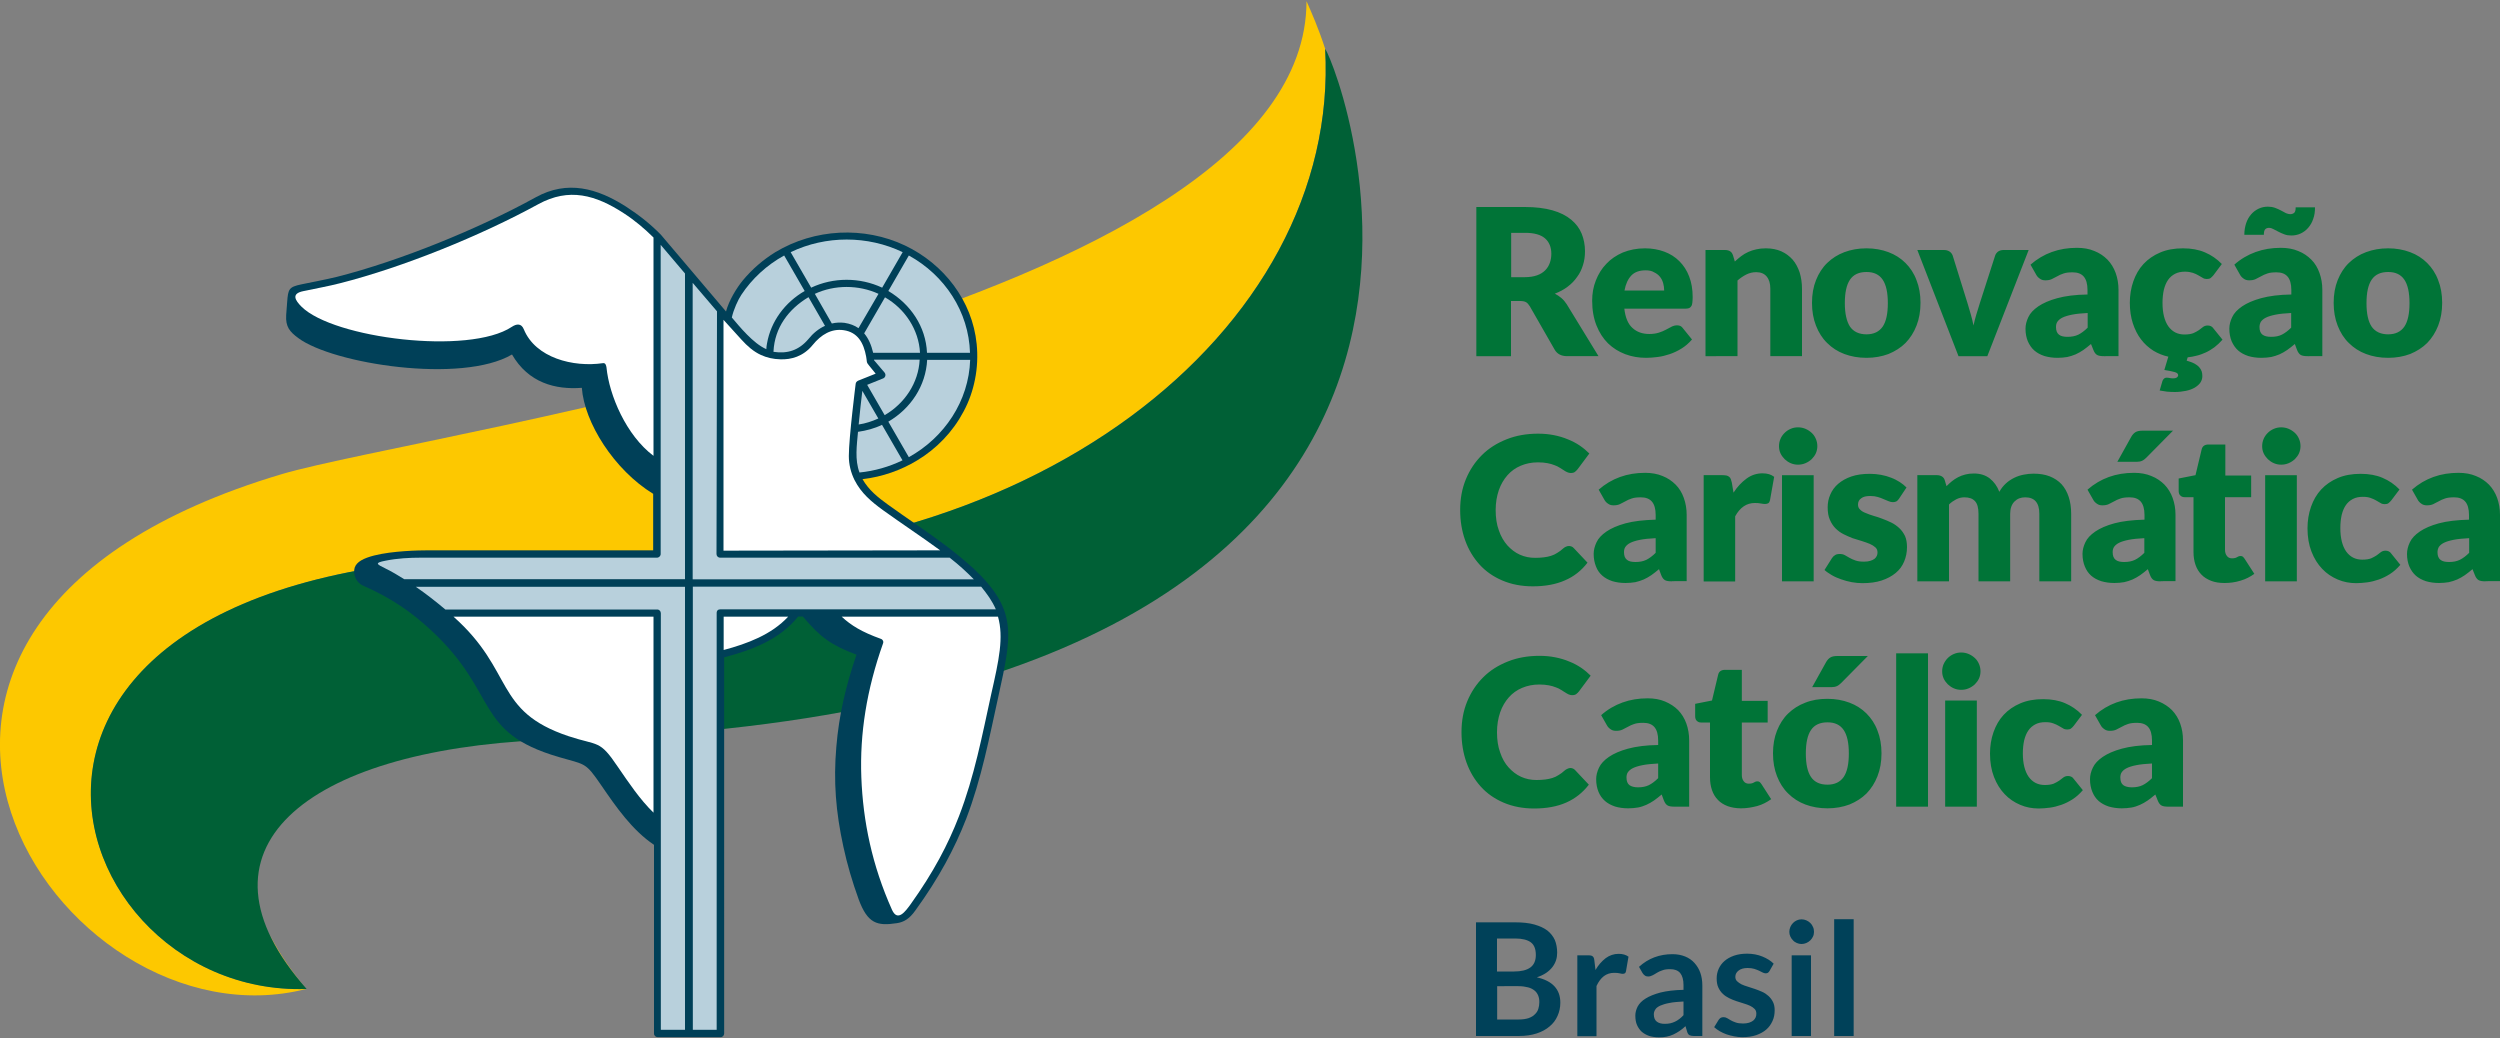
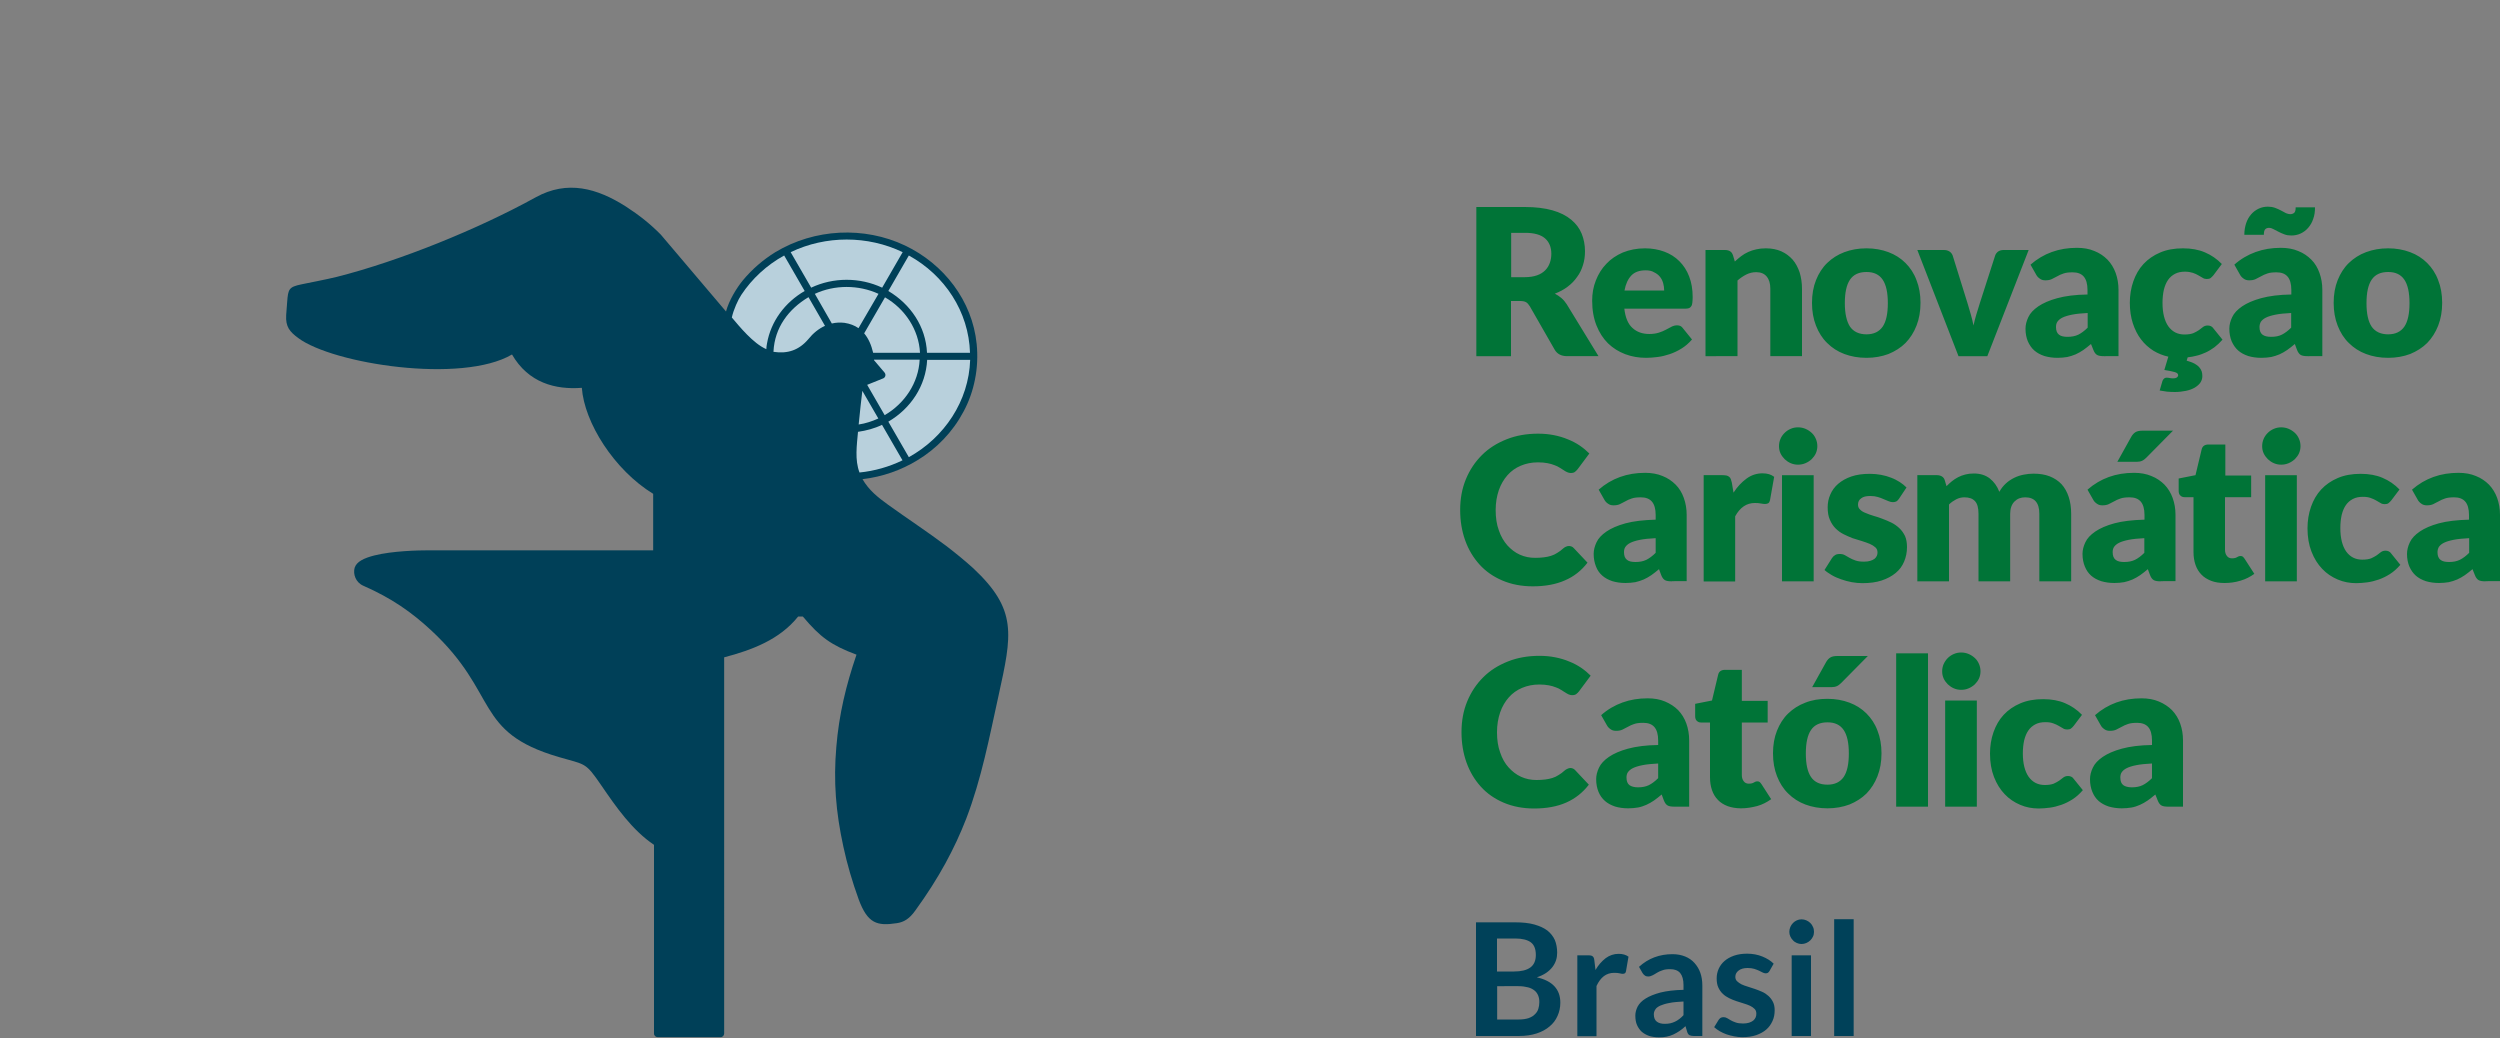
<svg xmlns="http://www.w3.org/2000/svg" version="1.1" id="Layer_1" x="0px" y="0px" viewBox="0 0 1500 623" style="enable-background:new 0 0 1500 623;" xml:space="preserve">
  <rect x="0" y="0" width="1500" height="623" fill="#808080" stroke="none" />
  <style type="text/css">
	.st0{fill-rule:evenodd;clip-rule:evenodd;fill:#FDC800;}
	.st1{fill-rule:evenodd;clip-rule:evenodd;fill:#006036;}
	.st2{fill-rule:evenodd;clip-rule:evenodd;fill:#004058;}
	.st3{fill-rule:evenodd;clip-rule:evenodd;fill:#B8D0DC;}
	.st4{fill-rule:evenodd;clip-rule:evenodd;fill:#FFFFFF;}
	.st5{fill:#004159;}
	.st6{fill:#007437;}
</style>
  <g>
    <g>
-       <path class="st0" d="M169,284.5C254.9,259,783.9,186,783.9,0.7c2.8,6.3,7.2,16.2,11.2,28.6c9.3,169-178,318-429.5,305.3    C-57.5,313.1,24.2,598.8,184,593.3C34.8,632-134.9,375,169,284.5L169,284.5z M161.7,560.5c5.8,11.5,13.3,22.6,22.2,32.7    C173.8,581.9,166.5,571,161.7,560.5L161.7,560.5z" />
-       <path class="st1" d="M795.1,29.3C803,40.1,958,430.6,325.8,444c-142.9,6.3-216,65.7-141.8,149.4    C24.2,598.8-57.7,313.1,365.5,334.6C617.1,347.3,804.5,198.3,795.1,29.3L795.1,29.3z" />
      <path class="st2" d="M543,147.3c23.3,11.1,40.4,33.1,43,59.1c0.7,7,0.4,14.3-1,21.2c-1.3,6.7-3.6,13.3-6.9,19.4    c-6.4,12.1-16.2,22.3-27.9,29.3c-9.6,5.8-20.7,9.8-32.7,11.2c3.8,6.6,9.2,10.9,15.3,15.3c11.5,8.3,23.6,16.2,35,24.8    c5.5,4.2,10.9,8.6,16.1,13.3c26.7,25,23.3,39.7,15.2,76.6c-5.5,25-10.2,49.8-19.4,73.8c-6.9,17.7-16.2,35.3-30.5,55    c-3.6,5.1-7,7-11.1,7.6c-11.8,1.8-17.5,0.3-22.9-14.3c-3.8-10.5-6.9-21-9.2-31.7c-4.5-20.7-6-39-4.2-59.8    c1.6-19.4,5.8-36.9,12.1-55.3c-15.2-5.7-21.7-10.4-32.2-22.9h-2.8c-11.1,13.9-27.7,20.1-44.4,24.5V620c0,1.3-0.9,2.3-2.2,2.3    h-37.6c-1.3,0-2.3-0.9-2.3-2.2V506.9c-13.1-8.8-22.8-22.8-31.5-35.5c-9.8-14.3-9.3-12.4-25.7-17.2c-51.2-15-35.5-37.9-76.5-76    c-12-11.1-23.8-19.3-40.6-26.7c-4.7-2-6.4-7-5.3-10.9c1.2-3.6,5.5-5.7,11.7-7.3c11.1-2.8,26.7-3.1,32.4-3.1h135v-33.9    c-23.5-14.4-41.3-42.8-42.8-63.6c-15.8,1.2-32-2.9-41.9-20c-30.1,17.7-107.4,5.7-128.3-9.9c-5.1-3.8-7.6-6.7-7.2-13.7l0.6-8    c0.6-7.7,1-8.9,8.6-10.5c7.2-1.5,14.3-2.8,21.3-4.5c37.5-9.5,84.6-28.6,119.2-47.7c19-10.5,36.8-5.5,54.1,5.5    c8.2,5.3,14.9,10.7,21,16.9l39.1,46.1c1.8-6.7,6.4-14.2,10.2-18.8c5.5-6.6,12.1-12.3,19.4-16.8C488.8,137.1,518.5,135.7,543,147.3    L543,147.3z" />
-       <path class="st3" d="M569.8,334.6H432.1c-1.3,0-2.2-1-2.2-2.2l0.3-145.6l-14.6-17.1v177.9h168.7    C580.3,343.5,575.7,339.2,569.8,334.6L569.8,334.6z M396.5,617.9H411V352.1H249.5c6,4.1,12,8.8,17.7,13.6h127.1    c1.3,0,2.2,1,2.2,2.3V617.9L396.5,617.9z M415.7,617.9H430V367.8c0-1.5,0.9-2.2,2.2-2.2h165.3c-2.2-5.1-5.3-9.3-8.8-13.6H415.7    V617.9L415.7,617.9z M411,164.1l-14.6-17.2v185.5c0,1.2-1,2.2-2.2,2.2c-47.1,0-94.4,0-141.5,0c-7.2,0-14.3,0.4-21.3,1.8    c-6.7,1.3-5.7,2-0.1,4.7c3.9,1.9,7.7,4.2,11.2,6.4H411L411,164.1L411,164.1z" />
-       <path class="st4" d="M505,370c5.7,5.3,12.1,9.2,23.5,13.3c1.2,0.4,1.8,1.6,1.3,2.8l0,0c-9.8,27.7-14,54-13,80.3    c1,26.3,6.4,52.7,18.4,79.5c3.4,7.4,8,1,11.2-3.4c13.6-19,22.5-35.9,29-52.8c9.2-23.8,13.9-48.4,19.3-73.1    c4.7-20.7,7.6-34.1,4.1-46.6L505,370L505,370z M564.1,330.2c-11.2-8.2-22.9-15.9-34.3-24.1c-7-5.1-13.1-10.2-17.1-18.1    c-2.2-4.5-3.4-9.3-3.4-14.4c0-10.9,4.1-43.2,4.1-43.3c0.1-0.9,0.7-1.5,1.5-1.9l10.5-4.2l-3.9-4.8c-1.9-2.2-1.2-2.3-1.8-5.4    c-1.5-8.2-5-14.7-13.6-15.9c-7.2-1-13.4,2.6-18.5,8.9c-5.7,7-13,8.8-19.3,8.6c-4.4-0.1-8.2-1-11.7-2.6c-4.4-2-8.2-5.3-11.8-9.3    l-10.7-11.8v138.5L564.1,330.2L564.1,330.2z M392.1,142.5c-5.4-5.3-11.1-10.2-17.9-14.6c-16.8-10.9-32.7-15.5-51.2-5.4    c-34.7,19-81.1,37.8-118.8,47.4c-7.3,1.9-14.9,3.2-22.3,4.8c-7.3,1.5-4.8,5.5-1,9.3c19.1,19,100.5,29.2,126.2,12.1    c2.9-1.9,5.7-2.2,7.2,1.5c7,17.1,29.6,22.9,47.4,20.3c1.6-0.3,2,1.3,2.2,2.6c1.6,16.6,11.8,40.7,28.2,53v-131H392.1z M472.9,370    h-38.7v20C448.4,386.2,462.9,380.8,472.9,370L472.9,370z M392.1,487.6V370h-120c36.8,32.7,23.9,56.6,69,71.7    c18.1,6,18.5,1.9,29.6,18.4C377.3,469.7,383.8,479.5,392.1,487.6L392.1,487.6z" />
      <path class="st3" d="M515.7,283.5c9-0.9,17.7-3.4,25.8-7.3l-12.3-21.3c-4.5,2.2-9.5,3.5-14.4,4.2    C514.1,267.1,512.8,275.9,515.7,283.5L515.7,283.5z M515.2,254.7c4.1-0.6,8-1.9,11.8-3.6l-9.6-16.6C516.8,239,516,247,515.2,254.7    L515.2,254.7z M520.3,230.9l10.5,18.2c12-7,20.3-19.3,21-33.3h-27.4v0.3l6.3,7.4c1,1.2,0.6,2.9-0.7,3.5L520.3,230.9L520.3,230.9z     M523.9,211.7H552c-0.7-13.9-9-26.4-21-33.3L518.5,200C521.1,203.1,522.8,207,523.9,211.7L523.9,211.7z M515.1,196.9l12-20.6    c-12-5.5-26.3-5.5-38.2,0l10.2,17.8c2.5-0.6,5-0.7,7.6-0.4C510,194.2,512.8,195.3,515.1,196.9L515.1,196.9z M495,195.5l-9.9-17.2    c-12.1,7.2-20.3,18.4-21,32.5v0.3c8.5,1.3,15.3-1,20.9-7.6C487.8,200,491.2,197.2,495,195.5L495,195.5z M459.8,209.5    c0.1-1.5,0.1-1.9,0.4-3.4c2.3-13.3,10.8-24.7,22.6-31.5l-12.3-21.3c-10.4,5.7-19.3,13.9-25.7,23.6c-1.9,2.8-4.7,8.9-5.7,13.6    C443.6,195.8,451.9,206.1,459.8,209.5L459.8,209.5z M474.4,151.3l12.3,21.3c13.3-6.3,29.2-6.3,42.6,0l12.3-21.3    C520.6,141.2,495.4,141.2,474.4,151.3L474.4,151.3z M533,253l12.3,21.3c21.3-11.8,36-33.6,36.8-58.4h-25.8    C555.5,231.5,546.5,245.1,533,253L533,253z M545.3,153.3L533,174.6c13.3,7.9,22.5,21.3,23.2,37.1h25.8    C581.3,187,566.8,165.1,545.3,153.3L545.3,153.3z" />
    </g>
    <g>
      <path class="st5" d="M1112.2,551.5v70.1h-11.7v-70.1H1112.2z M1088.4,559.1c0,1-0.2,2-0.6,2.8c-0.4,0.9-0.9,1.6-1.6,2.3    c-0.7,0.7-1.5,1.2-2.4,1.6c-0.9,0.4-1.9,0.6-2.9,0.6c-1,0-1.9-0.2-2.8-0.6c-0.9-0.4-1.7-0.9-2.3-1.6c-0.7-0.7-1.2-1.4-1.6-2.3    c-0.4-0.9-0.6-1.8-0.6-2.8c0-1,0.2-2,0.6-2.9c0.4-0.9,0.9-1.7,1.6-2.4c0.7-0.7,1.4-1.2,2.3-1.6c0.9-0.4,1.8-0.6,2.8-0.6    c1,0,2,0.2,2.9,0.6c0.9,0.4,1.7,0.9,2.4,1.6c0.7,0.7,1.2,1.4,1.6,2.4C1088.2,557,1088.4,558,1088.4,559.1z M1086.6,573.2v48.4    H1075v-48.4H1086.6z M1061.7,582.6c-0.3,0.5-0.6,0.8-1,1.1c-0.3,0.2-0.8,0.3-1.3,0.3c-0.6,0-1.2-0.2-1.8-0.5    c-0.6-0.3-1.4-0.7-2.2-1.1c-0.8-0.4-1.8-0.7-2.9-1.1c-1.1-0.3-2.4-0.5-3.9-0.5c-2.3,0-4.1,0.5-5.4,1.5c-1.3,1-2,2.2-2,3.8    c0,1,0.3,1.9,1,2.6c0.7,0.7,1.6,1.3,2.7,1.9c1.1,0.5,2.4,1,3.8,1.4c1.4,0.4,2.9,0.9,4.3,1.4c1.5,0.5,2.9,1.1,4.3,1.7    c1.4,0.6,2.7,1.5,3.8,2.5c1.1,1,2,2.2,2.7,3.6c0.7,1.4,1,3.1,1,5c0,2.3-0.4,4.5-1.3,6.4c-0.9,2-2.1,3.7-3.7,5.1    c-1.6,1.4-3.6,2.5-6.1,3.4c-2.4,0.8-5.2,1.2-8.3,1.2c-1.7,0-3.3-0.2-4.9-0.5c-1.6-0.3-3.1-0.7-4.6-1.2c-1.5-0.5-2.8-1.2-4.1-1.9    c-1.2-0.7-2.3-1.5-3.3-2.4l2.7-4.4c0.3-0.5,0.8-0.9,1.2-1.2c0.5-0.3,1.1-0.4,1.8-0.4c0.7,0,1.4,0.2,2.1,0.6    c0.6,0.4,1.4,0.8,2.2,1.3c0.8,0.5,1.9,0.9,3,1.3c1.1,0.4,2.6,0.6,4.4,0.6c1.4,0,2.6-0.2,3.6-0.5c1-0.3,1.8-0.8,2.5-1.3    c0.6-0.5,1.1-1.2,1.4-1.9c0.3-0.7,0.4-1.4,0.4-2.2c0-1.1-0.3-2.1-1-2.8c-0.7-0.7-1.6-1.4-2.7-1.9c-1.1-0.5-2.4-1-3.8-1.4    c-1.4-0.4-2.9-0.9-4.4-1.4c-1.5-0.5-3-1.1-4.4-1.8c-1.4-0.7-2.7-1.5-3.8-2.6c-1.1-1-2-2.3-2.7-3.8c-0.7-1.5-1-3.3-1-5.5    c0-2,0.4-3.9,1.2-5.7c0.8-1.8,2-3.4,3.5-4.7c1.5-1.3,3.4-2.4,5.7-3.2c2.3-0.8,4.9-1.2,7.9-1.2c3.3,0,6.4,0.6,9.1,1.7    c2.7,1.1,5,2.5,6.8,4.3L1061.7,582.6z M998.8,614.3c1.2,0,2.3-0.1,3.3-0.3c1-0.2,2-0.6,2.9-1c0.9-0.4,1.8-1,2.6-1.6    c0.8-0.6,1.7-1.4,2.5-2.3v-8.2c-3.4,0.2-6.2,0.4-8.5,0.9c-2.3,0.4-4.1,1-5.5,1.6c-1.4,0.7-2.4,1.4-2.9,2.3    c-0.6,0.9-0.9,1.8-0.9,2.9c0,2,0.6,3.5,1.8,4.4C995.3,613.9,996.9,614.3,998.8,614.3z M1021.5,621.6h-5.2c-1.1,0-2-0.2-2.6-0.5    c-0.6-0.3-1.1-1-1.4-2l-1-3.4c-1.2,1.1-2.4,2.1-3.6,2.9c-1.2,0.8-2.4,1.5-3.7,2.1c-1.3,0.6-2.6,1-4,1.3c-1.4,0.3-3,0.4-4.7,0.4    c-2,0-3.9-0.3-5.7-0.8c-1.7-0.6-3.2-1.4-4.5-2.5c-1.2-1.1-2.2-2.5-2.9-4.1c-0.7-1.6-1-3.5-1-5.7c0-1.8,0.5-3.6,1.4-5.4    c1-1.8,2.5-3.4,4.8-4.8c2.2-1.4,5.2-2.6,8.9-3.6c3.7-0.9,8.3-1.5,13.8-1.6V591c0-3.2-0.7-5.6-2-7.2c-1.4-1.6-3.4-2.3-6-2.3    c-1.9,0-3.5,0.2-4.7,0.7c-1.3,0.4-2.3,0.9-3.3,1.5c-0.9,0.6-1.8,1.1-2.6,1.5c-0.8,0.4-1.7,0.7-2.6,0.7c-0.8,0-1.5-0.2-2-0.6    c-0.6-0.4-1-0.9-1.4-1.5l-2.1-3.7c5.6-5.1,12.3-7.6,20.1-7.6c2.8,0,5.4,0.5,7.6,1.4c2.2,0.9,4.1,2.2,5.6,3.9    c1.5,1.7,2.7,3.6,3.5,5.9c0.8,2.3,1.2,4.8,1.2,7.6V621.6z M946.4,621.6v-48.4h6.8c1.2,0,2,0.2,2.5,0.7c0.5,0.4,0.8,1.2,0.9,2.3    l0.7,5.8c1.7-3,3.8-5.3,6.1-7.1c2.3-1.7,4.9-2.6,7.8-2.6c2.4,0,4.4,0.6,5.9,1.7l-1.5,8.7c-0.1,0.6-0.3,1-0.6,1.2    c-0.3,0.2-0.7,0.4-1.3,0.4c-0.5,0-1.1-0.1-1.9-0.3c-0.8-0.2-1.9-0.3-3.3-0.3c-2.4,0-4.5,0.7-6.2,2c-1.7,1.3-3.2,3.3-4.4,5.9v30.1    H946.4z M898.3,582.9h10.1c4.3,0,7.6-0.8,9.8-2.4c2.2-1.6,3.3-4.1,3.3-7.5c0-3.6-1-6.1-3-7.6c-2-1.5-5.2-2.3-9.4-2.3h-10.9V582.9z     M898.3,591.7v20h12.9c2.4,0,4.3-0.3,5.9-0.8c1.6-0.6,2.9-1.3,3.8-2.3c1-0.9,1.7-2,2.1-3.3c0.4-1.3,0.6-2.6,0.6-4    c0-1.5-0.2-2.8-0.7-4c-0.5-1.2-1.2-2.2-2.2-3c-1-0.8-2.3-1.5-3.9-1.9c-1.6-0.4-3.5-0.7-5.7-0.7H898.3z M885.6,621.6v-68.2h23.5    c4.5,0,8.3,0.4,11.5,1.3c3.2,0.9,5.8,2.1,7.8,3.6c2,1.6,3.5,3.5,4.5,5.7c0.9,2.2,1.4,4.8,1.4,7.6c0,1.6-0.2,3.1-0.7,4.6    c-0.5,1.5-1.2,2.8-2.2,4.1c-1,1.3-2.2,2.4-3.8,3.5c-1.5,1-3.4,1.9-5.5,2.6c9.4,2.1,14.1,7.2,14.1,15.2c0,2.9-0.6,5.6-1.7,8    c-1.1,2.5-2.7,4.6-4.8,6.3c-2.1,1.8-4.7,3.2-7.8,4.2c-3.1,1-6.6,1.5-10.6,1.5H885.6z" />
      <path class="st6" d="M906.6,180.6v33.1h-20.8v-89.5h29.1c6.5,0,12,0.7,16.6,2c4.6,1.3,8.3,3.2,11.2,5.6c2.9,2.4,5,5.2,6.3,8.4    c1.3,3.2,2,6.8,2,10.6c0,2.9-0.4,5.7-1.2,8.2c-0.8,2.6-1.9,5-3.5,7.1c-1.5,2.2-3.4,4.2-5.7,5.9c-2.2,1.7-4.8,3.1-7.7,4.2    c1.4,0.7,2.7,1.6,3.9,2.6c1.2,1,2.3,2.3,3.2,3.7l19.1,31.2h-18.8c-3.5,0-6-1.3-7.5-3.9l-14.9-26c-0.7-1.1-1.4-2-2.3-2.5    c-0.9-0.5-2.1-0.7-3.7-0.7H906.6z M1432.9,149c4.8,0,9.2,0.8,13.2,2.3c4,1.5,7.4,3.7,10.2,6.5c2.8,2.8,5.1,6.2,6.6,10.3    c1.6,4,2.4,8.6,2.4,13.6c0,5.1-0.8,9.6-2.4,13.7c-1.6,4.1-3.8,7.5-6.6,10.4c-2.8,2.8-6.3,5-10.2,6.6c-4,1.5-8.4,2.3-13.2,2.3    c-4.9,0-9.3-0.8-13.3-2.3c-4-1.5-7.4-3.7-10.3-6.6c-2.9-2.8-5.1-6.3-6.7-10.4c-1.6-4.1-2.4-8.6-2.4-13.7c0-5,0.8-9.6,2.4-13.6    c1.6-4,3.8-7.5,6.7-10.3c2.9-2.8,6.3-5,10.3-6.5C1423.6,149.8,1428,149,1432.9,149z M1432.9,200.6c4.4,0,7.6-1.6,9.7-4.6    c2.1-3.1,3.1-7.8,3.1-14.1c0-6.3-1-11-3.1-14.1c-2.1-3.1-5.3-4.6-9.7-4.6c-4.5,0-7.8,1.5-9.9,4.6c-2.1,3.1-3.1,7.8-3.1,14.1    c0,6.3,1,11,3.1,14.1C1425.1,199,1428.4,200.6,1432.9,200.6z M1384.6,213.7c-1.8,0-3.2-0.2-4.1-0.7c-0.9-0.5-1.7-1.5-2.3-3.1    l-1.3-3.5c-1.6,1.4-3.1,2.5-4.6,3.6c-1.5,1-3,1.9-4.6,2.6c-1.6,0.7-3.3,1.2-5,1.6c-1.8,0.3-3.8,0.5-5.9,0.5    c-2.9,0-5.6-0.4-7.9-1.1c-2.4-0.8-4.4-1.9-6-3.3c-1.7-1.5-2.9-3.3-3.9-5.5c-0.9-2.2-1.4-4.7-1.4-7.6c0-2.3,0.6-4.6,1.7-6.9    c1.1-2.4,3.1-4.5,6-6.5c2.8-1.9,6.6-3.6,11.4-4.9c4.8-1.3,10.8-2.1,18.1-2.2v-2.7c0-3.7-0.8-6.4-2.3-8.1c-1.5-1.7-3.7-2.5-6.6-2.5    c-2.3,0-4.1,0.2-5.5,0.7c-1.4,0.5-2.7,1-3.8,1.7c-1.1,0.6-2.2,1.2-3.3,1.7c-1.1,0.5-2.3,0.7-3.8,0.7c-1.3,0-2.4-0.3-3.3-1    c-0.9-0.6-1.7-1.4-2.2-2.4l-3.4-6c3.8-3.4,8.1-5.9,12.8-7.6c4.7-1.7,9.7-2.5,15.1-2.5c3.9,0,7.3,0.6,10.4,1.9    c3.1,1.2,5.7,3,7.9,5.2c2.2,2.2,3.8,4.9,4.9,8c1.1,3.1,1.7,6.4,1.7,10.1v39.8H1384.6z M1362.7,202.1c2.5,0,4.6-0.4,6.4-1.3    c1.8-0.9,3.7-2.3,5.6-4.2v-8.8c-3.8,0.2-6.9,0.5-9.4,1c-2.5,0.5-4.4,1.1-5.8,1.8c-1.4,0.7-2.4,1.6-3,2.5c-0.5,0.9-0.8,2-0.8,3.1    c0,2.2,0.6,3.7,1.8,4.6C1358.7,201.7,1360.4,202.1,1362.7,202.1z M1374.1,128.5c1,0,1.8-0.3,2.4-0.8c0.6-0.5,0.9-1.6,0.9-3.3h11.6    c0,2.6-0.3,4.9-1.1,7c-0.7,2.1-1.7,3.8-3,5.3c-1.3,1.5-2.8,2.6-4.5,3.4c-1.7,0.8-3.6,1.2-5.6,1.2c-1.5,0-2.9-0.2-4.2-0.7    c-1.3-0.5-2.5-1-3.6-1.6c-1.1-0.6-2.2-1.1-3.1-1.6c-0.9-0.5-1.7-0.7-2.4-0.7c-1,0-1.8,0.3-2.3,0.8c-0.6,0.5-0.9,1.7-0.9,3.4h-11.7    c0-2.6,0.4-4.9,1.1-7c0.7-2.1,1.7-3.8,3-5.3c1.3-1.5,2.8-2.6,4.5-3.4c1.7-0.8,3.6-1.2,5.5-1.2c1.5,0,2.9,0.2,4.3,0.7    c1.3,0.5,2.5,1,3.6,1.6c1.1,0.6,2.1,1.1,3,1.6C1372.6,128.3,1373.4,128.5,1374.1,128.5z M1300,226.6c0.6,0,1.2,0.1,1.8,0.2    c0.6,0.2,1.3,0.2,2.1,0.2c1.1,0,1.8-0.2,2.3-0.6c0.5-0.4,0.7-0.8,0.7-1.2c0-0.9-0.6-1.5-1.9-1.9c-1.2-0.4-3.4-0.8-6.4-1.3l2.4-8    c-3.2-0.7-6.2-1.9-9-3.6c-2.8-1.8-5.3-4-7.4-6.8c-2.1-2.7-3.7-6-4.9-9.6c-1.2-3.7-1.8-7.8-1.8-12.3c0-4.6,0.7-8.9,2.1-12.9    c1.4-4,3.4-7.5,6.1-10.4c2.7-2.9,6-5.2,10-6.9c4-1.7,8.5-2.5,13.7-2.5c5,0,9.4,0.8,13.1,2.4c3.8,1.6,7.2,3.9,10.2,7l-5,6.7    c-0.6,0.7-1.1,1.2-1.7,1.7c-0.5,0.4-1.3,0.6-2.3,0.6c-0.9,0-1.8-0.2-2.5-0.7c-0.8-0.4-1.6-1-2.6-1.5c-0.9-0.6-2-1-3.3-1.5    c-1.3-0.4-2.9-0.7-4.7-0.7c-2.3,0-4.3,0.4-6,1.3c-1.7,0.9-3.1,2.1-4.2,3.7c-1.1,1.6-1.9,3.5-2.5,5.9c-0.5,2.3-0.8,4.9-0.8,7.8    c0,6.1,1.2,10.8,3.5,14.1c2.4,3.3,5.6,4.9,9.7,4.9c2.2,0,4-0.3,5.3-0.8c1.3-0.6,2.4-1.2,3.3-1.8c0.9-0.7,1.7-1.3,2.5-1.9    c0.8-0.6,1.7-0.9,2.8-0.9c1.5,0,2.7,0.6,3.4,1.7l5.5,6.8c-1.6,1.8-3.2,3.3-4.9,4.6c-1.7,1.2-3.4,2.3-5.2,3.1    c-1.8,0.8-3.6,1.5-5.4,1.9c-1.8,0.5-3.6,0.8-5.4,1l-0.6,2c1.8,0.5,3.4,1.1,4.6,1.7c1.2,0.7,2.2,1.4,2.9,2.2    c0.7,0.8,1.2,1.6,1.5,2.5c0.3,0.9,0.4,1.9,0.4,2.9c0,1.4-0.4,2.7-1.2,3.9c-0.8,1.1-1.9,2.1-3.4,3c-1.4,0.8-3.2,1.5-5.2,1.9    c-2,0.4-4.3,0.7-6.7,0.7c-1.7,0-3.2-0.1-4.6-0.2c-1.4-0.2-2.9-0.4-4.5-0.7l1.7-5.8C1298.1,227.2,1298.8,226.6,1300,226.6z     M1262.4,213.7c-1.8,0-3.2-0.2-4.1-0.7c-0.9-0.5-1.7-1.5-2.3-3.1l-1.4-3.5c-1.6,1.4-3.1,2.5-4.6,3.6c-1.5,1-3,1.9-4.6,2.6    c-1.6,0.7-3.3,1.2-5,1.6c-1.8,0.3-3.8,0.5-5.9,0.5c-2.9,0-5.5-0.4-7.9-1.1c-2.4-0.8-4.4-1.9-6-3.3c-1.7-1.5-2.9-3.3-3.9-5.5    c-0.9-2.2-1.4-4.7-1.4-7.6c0-2.3,0.6-4.6,1.7-6.9c1.1-2.4,3.1-4.5,6-6.5c2.8-1.9,6.6-3.6,11.4-4.9c4.8-1.3,10.8-2.1,18.1-2.2v-2.7    c0-3.7-0.8-6.4-2.3-8.1c-1.5-1.7-3.7-2.5-6.6-2.5c-2.3,0-4.1,0.2-5.5,0.7c-1.4,0.5-2.7,1-3.8,1.7c-1.1,0.6-2.2,1.2-3.3,1.7    c-1.1,0.5-2.3,0.7-3.8,0.7c-1.3,0-2.4-0.3-3.3-1c-0.9-0.6-1.7-1.4-2.2-2.4l-3.4-6c3.9-3.4,8.1-5.9,12.8-7.6    c4.7-1.7,9.7-2.5,15.1-2.5c3.9,0,7.3,0.6,10.4,1.9c3.1,1.2,5.7,3,7.9,5.2c2.1,2.2,3.8,4.9,4.9,8c1.1,3.1,1.7,6.4,1.7,10.1v39.8    H1262.4z M1240.5,202.1c2.5,0,4.6-0.4,6.5-1.3c1.8-0.9,3.7-2.3,5.6-4.2v-8.8c-3.8,0.2-6.9,0.5-9.4,1c-2.5,0.5-4.4,1.1-5.8,1.8    c-1.4,0.7-2.4,1.6-3,2.5c-0.6,0.9-0.8,2-0.8,3.1c0,2.2,0.6,3.7,1.8,4.6C1236.5,201.7,1238.2,202.1,1240.5,202.1z M1192.4,213.7    h-17.3l-24.7-63.7h15.9c1.4,0,2.5,0.3,3.4,0.9c0.9,0.6,1.5,1.4,1.9,2.4l8.9,28.6c0.7,2.3,1.4,4.6,2,6.8c0.6,2.2,1.2,4.4,1.6,6.6    c0.5-2.2,1-4.4,1.7-6.6c0.7-2.2,1.4-4.5,2.1-6.8l9.2-28.6c0.3-0.9,0.9-1.7,1.8-2.4c0.9-0.6,2-0.9,3.2-0.9h15.1L1192.4,213.7z     M1119.9,149c4.8,0,9.2,0.8,13.2,2.3c4,1.5,7.4,3.7,10.2,6.5c2.8,2.8,5.1,6.2,6.6,10.3c1.6,4,2.4,8.6,2.4,13.6    c0,5.1-0.8,9.6-2.4,13.7c-1.6,4.1-3.8,7.5-6.6,10.4c-2.8,2.8-6.3,5-10.2,6.6c-4,1.5-8.4,2.3-13.2,2.3c-4.9,0-9.3-0.8-13.3-2.3    c-4-1.5-7.4-3.7-10.3-6.6c-2.9-2.8-5.1-6.3-6.7-10.4c-1.6-4.1-2.4-8.6-2.4-13.7c0-5,0.8-9.6,2.4-13.6c1.6-4,3.8-7.5,6.7-10.3    c2.9-2.8,6.3-5,10.3-6.5C1110.6,149.8,1115,149,1119.9,149z M1119.9,200.6c4.4,0,7.6-1.6,9.7-4.6c2.1-3.1,3.1-7.8,3.1-14.1    c0-6.3-1-11-3.1-14.1c-2.1-3.1-5.3-4.6-9.7-4.6c-4.5,0-7.8,1.5-9.9,4.6c-2.1,3.1-3.1,7.8-3.1,14.1c0,6.3,1.1,11,3.1,14.1    C1112.1,199,1115.4,200.6,1119.9,200.6z M1023.3,213.7V150h11.8c1.2,0,2.2,0.3,3,0.8c0.8,0.5,1.3,1.3,1.7,2.4l1.1,3.7    c1.2-1.1,2.5-2.2,3.8-3.2c1.3-1,2.7-1.8,4.2-2.5c1.5-0.7,3.1-1.2,4.9-1.6c1.7-0.4,3.6-0.6,5.7-0.6c3.5,0,6.6,0.6,9.3,1.8    c2.7,1.2,4.9,2.9,6.8,5c1.8,2.1,3.2,4.7,4.2,7.7c0.9,3,1.4,6.2,1.4,9.7v40.5h-19v-40.5c0-3.1-0.7-5.5-2.2-7.3    c-1.4-1.7-3.5-2.6-6.3-2.6c-2.1,0-4.1,0.5-5.9,1.4c-1.8,0.9-3.6,2.1-5.3,3.6v45.4H1023.3z M987,149c4.2,0,8.1,0.7,11.6,2    c3.5,1.3,6.5,3.2,9,5.7c2.5,2.5,4.5,5.5,5.9,9.2c1.4,3.6,2.1,7.7,2.1,12.3c0,1.4-0.1,2.6-0.2,3.5c-0.1,0.9-0.3,1.6-0.7,2.1    c-0.3,0.5-0.8,0.9-1.3,1.1c-0.6,0.2-1.3,0.3-2.1,0.3h-36.7c0.6,5.3,2.2,9.2,4.9,11.6c2.6,2.4,6,3.6,10.1,3.6    c2.2,0,4.1-0.3,5.7-0.8c1.6-0.5,3-1.1,4.3-1.8c1.3-0.7,2.4-1.3,3.4-1.8c1-0.5,2.1-0.8,3.3-0.8c1.5,0,2.7,0.6,3.4,1.7l5.5,6.8    c-2,2.3-4.1,4.1-6.4,5.5c-2.3,1.4-4.6,2.5-7,3.3c-2.4,0.8-4.8,1.4-7.2,1.7c-2.4,0.3-4.7,0.5-6.9,0.5c-4.5,0-8.6-0.7-12.6-2.2    c-3.9-1.5-7.3-3.6-10.3-6.5c-2.9-2.9-5.2-6.4-6.9-10.7c-1.7-4.3-2.6-9.2-2.6-14.9c0-4.3,0.7-8.3,2.2-12.1c1.5-3.8,3.5-7.1,6.3-10    c2.7-2.9,6-5.1,9.9-6.8C977.7,149.9,982.1,149,987,149z M987.3,162.2c-3.6,0-6.5,1-8.5,3.1c-2,2.1-3.4,5.1-4.1,9h23.8    c0-1.5-0.2-3-0.6-4.4c-0.4-1.4-1-2.7-1.9-3.8c-0.9-1.1-2-2-3.5-2.7C991.1,162.5,989.4,162.2,987.3,162.2z M942.2,460.8    c0.5,0,1,0.1,1.5,0.3c0.5,0.2,1,0.5,1.4,1l8.2,8.7c-3.6,4.7-8.1,8.3-13.5,10.7c-5.4,2.4-11.9,3.6-19.3,3.6    c-6.8,0-12.9-1.2-18.3-3.5c-5.4-2.3-10-5.5-13.7-9.6c-3.7-4.1-6.6-8.9-8.6-14.5c-2-5.6-3-11.7-3-18.2c0-6.7,1.1-12.8,3.4-18.4    c2.3-5.6,5.5-10.4,9.6-14.5c4.1-4.1,9-7.2,14.8-9.5c5.7-2.3,12.1-3.4,19-3.4c3.4,0,6.5,0.3,9.5,0.9c3,0.6,5.7,1.4,8.3,2.5    c2.6,1,5,2.3,7.1,3.7c2.2,1.5,4.1,3.1,5.8,4.8l-7,9.4c-0.4,0.6-1,1.1-1.6,1.6c-0.6,0.5-1.5,0.7-2.6,0.7c-0.7,0-1.4-0.2-2.1-0.5    c-0.7-0.3-1.3-0.7-2.1-1.2c-0.7-0.5-1.5-1-2.4-1.5c-0.9-0.6-1.9-1.1-3.1-1.5c-1.2-0.5-2.6-0.9-4.2-1.2c-1.6-0.3-3.5-0.5-5.7-0.5    c-3.8,0-7.2,0.7-10.3,2c-3.1,1.3-5.8,3.2-8,5.7c-2.2,2.5-4,5.5-5.2,9c-1.2,3.5-1.9,7.5-1.9,11.9c0,4.6,0.6,8.7,1.9,12.2    c1.2,3.6,2.9,6.6,5.1,9c2.2,2.4,4.6,4.3,7.5,5.6c2.9,1.3,5.9,1.9,9.2,1.9c1.9,0,3.6-0.1,5.2-0.3c1.6-0.2,3-0.5,4.3-0.9    c1.3-0.4,2.6-1,3.8-1.8c1.2-0.7,2.4-1.6,3.6-2.7c0.5-0.4,1-0.8,1.6-1C941,461,941.6,460.8,942.2,460.8z M1301,484    c-1.8,0-3.2-0.2-4.1-0.7c-0.9-0.5-1.7-1.5-2.3-3.1l-1.4-3.5c-1.6,1.4-3.1,2.5-4.6,3.6c-1.5,1-3,1.9-4.6,2.6    c-1.6,0.7-3.3,1.3-5,1.6c-1.8,0.3-3.8,0.5-5.9,0.5c-2.9,0-5.5-0.4-7.9-1.1c-2.4-0.8-4.4-1.9-6-3.3c-1.7-1.5-2.9-3.3-3.8-5.5    c-0.9-2.2-1.4-4.7-1.4-7.6c0-2.3,0.6-4.6,1.7-6.9c1.1-2.4,3.1-4.5,6-6.5c2.8-1.9,6.6-3.6,11.4-4.9c4.8-1.3,10.8-2.1,18.1-2.2v-2.7    c0-3.7-0.8-6.4-2.3-8.1c-1.5-1.7-3.7-2.5-6.6-2.5c-2.3,0-4.1,0.2-5.5,0.7c-1.4,0.5-2.7,1-3.8,1.7c-1.1,0.6-2.2,1.2-3.3,1.7    c-1.1,0.5-2.3,0.7-3.8,0.7c-1.3,0-2.4-0.3-3.3-1c-0.9-0.6-1.7-1.4-2.2-2.4l-3.4-6c3.9-3.4,8.1-5.9,12.8-7.6    c4.7-1.7,9.7-2.5,15.1-2.5c3.9,0,7.3,0.6,10.4,1.9c3.1,1.3,5.7,3,7.9,5.2c2.1,2.2,3.8,4.9,4.9,8c1.1,3.1,1.7,6.4,1.7,10.1V484    H1301z M1279.1,472.4c2.5,0,4.6-0.4,6.5-1.3c1.8-0.9,3.7-2.3,5.6-4.2v-8.8c-3.8,0.2-6.9,0.5-9.4,1c-2.5,0.5-4.4,1.1-5.8,1.8    c-1.4,0.7-2.4,1.6-3,2.5c-0.6,0.9-0.8,2-0.8,3.1c0,2.2,0.6,3.7,1.8,4.6C1275.1,471.9,1276.8,472.4,1279.1,472.4z M1244.3,435.4    c-0.6,0.7-1.1,1.3-1.7,1.7c-0.5,0.4-1.3,0.6-2.3,0.6c-0.9,0-1.8-0.2-2.5-0.7c-0.8-0.4-1.6-1-2.6-1.5c-0.9-0.6-2-1-3.3-1.5    c-1.3-0.5-2.8-0.7-4.7-0.7c-2.3,0-4.3,0.4-6,1.3c-1.7,0.9-3.1,2.1-4.2,3.7c-1.1,1.6-1.9,3.5-2.5,5.9c-0.5,2.3-0.8,4.9-0.8,7.8    c0,6.1,1.2,10.8,3.5,14.1c2.4,3.3,5.6,4.9,9.7,4.9c2.2,0,4-0.3,5.3-0.8c1.3-0.6,2.4-1.2,3.3-1.8c0.9-0.7,1.7-1.3,2.5-1.9    c0.8-0.6,1.7-0.9,2.8-0.9c1.5,0,2.7,0.6,3.4,1.7l5.5,6.8c-2,2.3-4,4.1-6.2,5.5c-2.2,1.4-4.4,2.5-6.7,3.3c-2.3,0.8-4.6,1.4-6.9,1.7    c-2.3,0.3-4.5,0.5-6.7,0.5c-3.9,0-7.6-0.7-11.1-2.2c-3.5-1.5-6.7-3.6-9.3-6.4c-2.7-2.8-4.8-6.2-6.4-10.3c-1.6-4.1-2.4-8.8-2.4-14    c0-4.6,0.7-8.9,2.1-12.9c1.4-4,3.4-7.5,6.1-10.4c2.7-2.9,6-5.2,10-6.9c4-1.7,8.5-2.5,13.7-2.5c5,0,9.4,0.8,13.1,2.4    c3.8,1.6,7.2,3.9,10.2,7L1244.3,435.4z M1186.1,420.3V484h-19v-63.7H1186.1z M1188.3,402.8c0,1.5-0.3,2.9-0.9,4.3    c-0.6,1.3-1.5,2.5-2.5,3.5c-1.1,1-2.3,1.8-3.7,2.4c-1.4,0.6-2.9,0.9-4.5,0.9c-1.6,0-3-0.3-4.4-0.9c-1.4-0.6-2.5-1.4-3.6-2.4    c-1-1-1.9-2.2-2.5-3.5c-0.6-1.3-0.9-2.7-0.9-4.3c0-1.6,0.3-3,0.9-4.4c0.6-1.3,1.4-2.5,2.5-3.6c1-1,2.2-1.8,3.6-2.4    c1.4-0.6,2.8-0.9,4.4-0.9c1.6,0,3.1,0.3,4.5,0.9c1.4,0.6,2.6,1.4,3.7,2.4c1.1,1,1.9,2.2,2.5,3.6    C1188,399.8,1188.3,401.3,1188.3,402.8z M1156.8,392v92h-19.1v-92H1156.8z M1096.5,419.3c4.8,0,9.2,0.8,13.2,2.3    c4,1.5,7.4,3.7,10.2,6.5c2.8,2.8,5.1,6.2,6.6,10.3c1.6,4,2.4,8.6,2.4,13.6c0,5.1-0.8,9.6-2.4,13.7c-1.6,4.1-3.8,7.5-6.6,10.4    c-2.8,2.8-6.3,5-10.2,6.6c-4,1.5-8.4,2.3-13.2,2.3c-4.9,0-9.3-0.8-13.3-2.3c-4-1.5-7.4-3.7-10.3-6.6c-2.9-2.8-5.1-6.3-6.7-10.4    c-1.6-4.1-2.4-8.6-2.4-13.7c0-5,0.8-9.6,2.4-13.6c1.6-4,3.8-7.5,6.7-10.3c2.9-2.8,6.3-5,10.3-6.5    C1087.2,420,1091.6,419.3,1096.5,419.3z M1096.5,470.8c4.4,0,7.6-1.6,9.7-4.6c2.1-3.1,3.1-7.8,3.1-14.1c0-6.3-1-11-3.1-14.1    c-2.1-3.1-5.3-4.6-9.7-4.6c-4.5,0-7.8,1.5-9.9,4.6c-2.1,3.1-3.1,7.8-3.1,14.1c0,6.3,1,11,3.1,14.1    C1088.7,469.3,1092,470.8,1096.5,470.8z M1120.8,393.5l-16,16.2c-0.9,0.9-1.8,1.6-2.7,2c-0.9,0.4-2,0.6-3.4,0.6h-11.4l8.4-15.1    c0.7-1.2,1.5-2.1,2.5-2.7c0.9-0.6,2.4-0.9,4.3-0.9H1120.8z M1044.6,485c-3,0-5.7-0.5-8-1.3c-2.3-0.9-4.3-2.1-5.8-3.7    c-1.6-1.6-2.8-3.6-3.6-5.9c-0.8-2.3-1.2-4.9-1.2-7.7v-32.9h-5.4c-1,0-1.8-0.3-2.5-1c-0.7-0.6-1-1.6-1-2.8v-7.4l10.1-2l3.7-15.5    c0.5-2,1.9-2.9,4.2-2.9h10v18.6h15.5v13h-15.5v31.6c0,1.5,0.4,2.7,1.1,3.6c0.7,1,1.7,1.5,3.1,1.5c0.7,0,1.3-0.1,1.8-0.2    c0.5-0.1,0.9-0.3,1.2-0.5c0.3-0.2,0.7-0.3,1-0.5c0.3-0.1,0.7-0.2,1.1-0.2c0.6,0,1,0.1,1.4,0.4c0.3,0.3,0.7,0.7,1.1,1.3l5.8,9    c-2.5,1.8-5.2,3.2-8.3,4.1C1051,484.5,1047.8,485,1044.6,485z M1004.7,484c-1.8,0-3.2-0.2-4.1-0.7c-0.9-0.5-1.7-1.5-2.3-3.1    l-1.3-3.5c-1.6,1.4-3.1,2.5-4.6,3.6c-1.5,1-3,1.9-4.6,2.6c-1.6,0.7-3.3,1.3-5,1.6c-1.8,0.3-3.8,0.5-5.9,0.5    c-2.9,0-5.6-0.4-7.9-1.1c-2.4-0.8-4.4-1.9-6-3.3c-1.7-1.5-3-3.3-3.9-5.5c-0.9-2.2-1.4-4.7-1.4-7.6c0-2.3,0.6-4.6,1.7-6.9    c1.1-2.4,3.1-4.5,6-6.5c2.8-1.9,6.6-3.6,11.4-4.9c4.8-1.3,10.8-2.1,18.1-2.2v-2.7c0-3.7-0.8-6.4-2.3-8.1c-1.5-1.7-3.7-2.5-6.6-2.5    c-2.3,0-4.1,0.2-5.5,0.7c-1.4,0.5-2.7,1-3.8,1.7c-1.1,0.6-2.2,1.2-3.3,1.7c-1.1,0.5-2.3,0.7-3.8,0.7c-1.3,0-2.4-0.3-3.3-1    c-0.9-0.6-1.7-1.4-2.2-2.4l-3.4-6c3.8-3.4,8.1-5.9,12.8-7.6c4.7-1.7,9.7-2.5,15.1-2.5c3.9,0,7.3,0.6,10.4,1.9    c3.1,1.3,5.7,3,7.9,5.2c2.1,2.2,3.8,4.9,4.9,8c1.1,3.1,1.7,6.4,1.7,10.1V484H1004.7z M982.8,472.4c2.5,0,4.6-0.4,6.5-1.3    c1.8-0.9,3.7-2.3,5.6-4.2v-8.8c-3.8,0.2-6.9,0.5-9.4,1c-2.5,0.5-4.4,1.1-5.8,1.8c-1.4,0.7-2.4,1.6-3,2.5c-0.6,0.9-0.8,2-0.8,3.1    c0,2.2,0.6,3.7,1.8,4.6C978.8,471.9,980.6,472.4,982.8,472.4z M941.4,327.6c0.5,0,1,0.1,1.5,0.3c0.5,0.2,1,0.5,1.4,1l8.2,8.7    c-3.6,4.7-8.1,8.3-13.5,10.6c-5.4,2.4-11.9,3.6-19.3,3.6c-6.8,0-12.9-1.2-18.3-3.5c-5.4-2.3-10-5.5-13.7-9.6    c-3.7-4.1-6.6-8.9-8.6-14.5c-2-5.6-3-11.7-3-18.2c0-6.7,1.1-12.8,3.4-18.4c2.3-5.6,5.5-10.4,9.6-14.5c4.1-4.1,9-7.2,14.8-9.5    c5.7-2.3,12.1-3.4,19-3.4c3.4,0,6.5,0.3,9.5,0.9c3,0.6,5.7,1.4,8.3,2.5c2.6,1,5,2.3,7.1,3.7c2.2,1.5,4.1,3.1,5.8,4.8l-7,9.4    c-0.5,0.6-1,1.1-1.6,1.6c-0.6,0.5-1.5,0.7-2.6,0.7c-0.7,0-1.4-0.2-2.1-0.5c-0.7-0.3-1.4-0.7-2.1-1.2c-0.7-0.5-1.5-1-2.4-1.5    c-0.9-0.6-1.9-1.1-3.1-1.5c-1.2-0.5-2.6-0.9-4.2-1.2c-1.6-0.3-3.5-0.5-5.7-0.5c-3.8,0-7.2,0.7-10.3,2c-3.1,1.3-5.8,3.2-8,5.7    c-2.2,2.5-4,5.5-5.2,9c-1.2,3.5-1.9,7.5-1.9,11.9c0,4.6,0.6,8.7,1.9,12.2c1.2,3.6,3,6.6,5.1,9c2.2,2.4,4.6,4.3,7.5,5.6    c2.9,1.3,5.9,1.9,9.2,1.9c1.9,0,3.6-0.1,5.2-0.3c1.6-0.2,3-0.5,4.3-0.9c1.3-0.4,2.6-1,3.8-1.8c1.2-0.7,2.4-1.6,3.6-2.7    c0.5-0.4,1-0.8,1.6-1C940.2,327.7,940.8,327.6,941.4,327.6z M1491.3,348.8c-1.8,0-3.2-0.2-4.1-0.7c-0.9-0.5-1.7-1.5-2.3-3.1    l-1.4-3.5c-1.6,1.4-3.1,2.5-4.6,3.6c-1.5,1-3,1.9-4.6,2.6c-1.6,0.7-3.3,1.2-5,1.6c-1.8,0.3-3.8,0.5-5.9,0.5    c-2.9,0-5.5-0.4-7.9-1.1c-2.4-0.8-4.4-1.9-6-3.3c-1.7-1.5-2.9-3.3-3.9-5.5c-0.9-2.2-1.4-4.7-1.4-7.6c0-2.2,0.6-4.6,1.7-6.9    c1.1-2.4,3.1-4.5,6-6.5c2.8-1.9,6.6-3.6,11.4-4.9c4.8-1.3,10.8-2,18.1-2.2V309c0-3.7-0.8-6.4-2.3-8.1c-1.5-1.7-3.7-2.5-6.6-2.5    c-2.3,0-4.1,0.2-5.5,0.7c-1.4,0.5-2.7,1-3.8,1.7c-1.1,0.6-2.2,1.2-3.3,1.7c-1.1,0.5-2.3,0.7-3.8,0.7c-1.3,0-2.4-0.3-3.3-1    c-0.9-0.6-1.7-1.4-2.2-2.4l-3.4-6c3.9-3.4,8.1-5.9,12.8-7.6c4.7-1.7,9.7-2.5,15.1-2.5c3.9,0,7.3,0.6,10.4,1.9    c3.1,1.2,5.7,3,7.9,5.2c2.1,2.2,3.8,4.9,4.9,8c1.1,3.1,1.7,6.4,1.7,10.1v39.8H1491.3z M1469.4,337.2c2.5,0,4.6-0.4,6.5-1.3    c1.8-0.9,3.7-2.3,5.6-4.2v-8.8c-3.8,0.2-6.9,0.5-9.4,1c-2.5,0.5-4.4,1.1-5.8,1.8c-1.4,0.7-2.4,1.6-3,2.5c-0.5,0.9-0.8,2-0.8,3.1    c0,2.2,0.6,3.7,1.8,4.6C1465.4,336.8,1467.1,337.2,1469.4,337.2z M1434.8,300.2c-0.6,0.7-1.1,1.2-1.7,1.7    c-0.5,0.4-1.3,0.6-2.3,0.6c-0.9,0-1.8-0.2-2.5-0.7c-0.8-0.4-1.6-1-2.6-1.5c-0.9-0.6-2-1-3.3-1.5c-1.3-0.5-2.8-0.7-4.7-0.7    c-2.3,0-4.3,0.4-6,1.3c-1.7,0.9-3.1,2.1-4.2,3.7c-1.1,1.6-1.9,3.5-2.5,5.9c-0.5,2.3-0.8,4.9-0.8,7.8c0,6.1,1.2,10.8,3.5,14.1    c2.4,3.3,5.6,4.9,9.7,4.9c2.2,0,4-0.3,5.3-0.8c1.3-0.6,2.4-1.2,3.3-1.8c0.9-0.7,1.7-1.3,2.5-1.9c0.8-0.6,1.7-0.9,2.8-0.9    c1.5,0,2.7,0.6,3.4,1.7l5.5,6.8c-2,2.3-4,4.1-6.2,5.5c-2.2,1.4-4.4,2.5-6.7,3.3c-2.3,0.8-4.6,1.4-6.9,1.7    c-2.3,0.3-4.5,0.5-6.7,0.5c-3.9,0-7.6-0.7-11.1-2.2c-3.5-1.5-6.7-3.6-9.3-6.4c-2.7-2.8-4.8-6.2-6.4-10.3c-1.6-4.1-2.4-8.8-2.4-14    c0-4.6,0.7-8.9,2.1-12.9c1.4-4,3.4-7.5,6.1-10.4c2.7-2.9,6-5.2,10-6.9c4-1.7,8.5-2.5,13.7-2.5c5,0,9.4,0.8,13.1,2.4    c3.8,1.6,7.2,3.9,10.2,7L1434.8,300.2z M1378.1,285.1v63.7h-19v-63.7H1378.1z M1380.3,267.7c0,1.5-0.3,2.9-0.9,4.3    c-0.6,1.3-1.5,2.5-2.5,3.5c-1.1,1-2.3,1.8-3.7,2.4c-1.4,0.6-2.9,0.9-4.5,0.9c-1.6,0-3-0.3-4.4-0.9c-1.4-0.6-2.5-1.4-3.6-2.4    c-1-1-1.9-2.2-2.5-3.5c-0.6-1.3-0.9-2.7-0.9-4.3c0-1.6,0.3-3,0.9-4.4c0.6-1.4,1.4-2.5,2.5-3.6c1-1,2.2-1.8,3.6-2.4    c1.4-0.6,2.8-0.9,4.4-0.9c1.6,0,3.1,0.3,4.5,0.9c1.4,0.6,2.6,1.4,3.7,2.4c1.1,1,1.9,2.2,2.5,3.6    C1380,264.7,1380.3,266.1,1380.3,267.7z M1334.7,349.8c-3,0-5.7-0.4-8-1.3c-2.3-0.9-4.3-2.1-5.8-3.7c-1.6-1.6-2.8-3.6-3.6-5.9    c-0.8-2.3-1.2-4.9-1.2-7.7v-32.9h-5.4c-1,0-1.8-0.3-2.5-1c-0.7-0.6-1-1.6-1-2.8v-7.4l10.1-2l3.7-15.5c0.5-2,1.9-2.9,4.2-2.9h10    v18.6h15.5v13H1335v31.6c0,1.5,0.4,2.7,1.1,3.6c0.7,1,1.7,1.5,3.1,1.5c0.7,0,1.3-0.1,1.8-0.2c0.5-0.1,0.9-0.3,1.2-0.5    c0.3-0.2,0.7-0.3,1-0.5c0.3-0.1,0.7-0.2,1.1-0.2c0.6,0,1,0.1,1.4,0.4c0.3,0.3,0.7,0.7,1.1,1.3l5.8,9c-2.5,1.8-5.2,3.2-8.3,4.1    C1341.1,349.4,1337.9,349.8,1334.7,349.8z M1296.4,348.8c-1.8,0-3.2-0.2-4.1-0.7c-0.9-0.5-1.7-1.5-2.3-3.1l-1.3-3.5    c-1.6,1.4-3.1,2.5-4.6,3.6c-1.5,1-3,1.9-4.6,2.6c-1.6,0.7-3.3,1.2-5,1.6c-1.8,0.3-3.8,0.5-5.9,0.5c-2.9,0-5.5-0.4-7.9-1.1    c-2.4-0.8-4.4-1.9-6-3.3c-1.7-1.5-2.9-3.3-3.8-5.5c-0.9-2.2-1.4-4.7-1.4-7.6c0-2.2,0.6-4.6,1.7-6.9c1.1-2.4,3.1-4.5,6-6.5    c2.8-1.9,6.6-3.6,11.4-4.9c4.8-1.3,10.8-2,18.1-2.2V309c0-3.7-0.8-6.4-2.3-8.1c-1.5-1.7-3.7-2.5-6.6-2.5c-2.3,0-4.1,0.2-5.5,0.7    c-1.4,0.5-2.7,1-3.8,1.7c-1.1,0.6-2.2,1.2-3.3,1.7c-1.1,0.5-2.3,0.7-3.8,0.7c-1.3,0-2.4-0.3-3.3-1c-0.9-0.6-1.7-1.4-2.2-2.4    l-3.4-6c3.9-3.4,8.1-5.9,12.8-7.6c4.7-1.7,9.7-2.5,15.1-2.5c3.9,0,7.3,0.6,10.4,1.9c3.1,1.2,5.7,3,7.9,5.2c2.1,2.2,3.8,4.9,4.9,8    c1.1,3.1,1.7,6.4,1.7,10.1v39.8H1296.4z M1274.5,337.2c2.5,0,4.6-0.4,6.5-1.3c1.8-0.9,3.7-2.3,5.6-4.2v-8.8    c-3.8,0.2-6.9,0.5-9.4,1c-2.5,0.5-4.4,1.1-5.8,1.8c-1.4,0.7-2.4,1.6-3,2.5c-0.6,0.9-0.8,2-0.8,3.1c0,2.2,0.6,3.7,1.8,4.6    C1270.5,336.8,1272.2,337.2,1274.5,337.2z M1303.9,258.3l-16,16.2c-0.9,0.9-1.8,1.6-2.7,2c-0.9,0.4-2,0.6-3.4,0.6h-11.4l8.4-15.1    c0.7-1.2,1.5-2.1,2.5-2.7c0.9-0.6,2.4-0.9,4.3-0.9H1303.9z M1150.4,348.8v-63.7h11.8c1.2,0,2.2,0.3,3,0.8c0.8,0.5,1.4,1.3,1.7,2.4    l1,3.4c1.1-1.1,2.2-2.1,3.3-3c1.1-0.9,2.4-1.7,3.7-2.4c1.3-0.7,2.8-1.2,4.3-1.6c1.5-0.4,3.2-0.6,5.1-0.6c3.9,0,7,1,9.6,3    c2.5,2,4.4,4.6,5.7,8c1.1-2,2.4-3.6,3.9-5c1.5-1.4,3.2-2.5,5-3.4c1.8-0.9,3.7-1.5,5.7-1.9c2-0.4,4-0.6,5.9-0.6    c3.6,0,6.9,0.5,9.7,1.6c2.8,1.1,5.2,2.7,7.1,4.7c1.9,2.1,3.3,4.6,4.3,7.6c1,3,1.5,6.4,1.5,10.2v40.5h-19.1v-40.5    c0-6.6-2.8-9.9-8.5-9.9c-2.6,0-4.7,0.8-6.4,2.5c-1.7,1.7-2.6,4.2-2.6,7.4v40.5h-19v-40.5c0-3.6-0.7-6.2-2.2-7.7    c-1.4-1.5-3.5-2.2-6.3-2.2c-1.7,0-3.3,0.4-4.9,1.2c-1.5,0.8-3,1.8-4.3,3.1v46.1H1150.4z M1139.5,299.1c-0.5,0.8-1,1.3-1.6,1.7    c-0.6,0.3-1.3,0.5-2.1,0.5c-0.9,0-1.8-0.2-2.7-0.6c-0.9-0.4-1.9-0.8-2.9-1.2c-1-0.5-2.2-0.9-3.5-1.3c-1.3-0.4-2.8-0.6-4.5-0.6    c-2.4,0-4.3,0.4-5.5,1.4c-1.3,0.9-1.9,2.2-1.9,3.8c0,1.2,0.4,2.2,1.3,3c0.8,0.8,1.9,1.5,3.3,2c1.4,0.6,3,1.2,4.7,1.7    c1.8,0.5,3.6,1.1,5.4,1.8c1.8,0.7,3.6,1.4,5.4,2.3c1.8,0.9,3.3,2,4.7,3.3c1.4,1.3,2.5,2.9,3.4,4.7c0.8,1.8,1.2,4.1,1.2,6.6    c0,3.2-0.6,6.1-1.7,8.7c-1.1,2.7-2.8,5-5.1,6.9c-2.3,1.9-5.1,3.4-8.4,4.5c-3.3,1.1-7.2,1.6-11.5,1.6c-2.2,0-4.3-0.2-6.5-0.6    c-2.2-0.4-4.3-1-6.3-1.7c-2-0.7-3.9-1.5-5.6-2.5c-1.7-1-3.2-2-4.4-3.1l4.4-7c0.5-0.8,1.2-1.5,1.9-1.9c0.7-0.5,1.7-0.7,2.9-0.7    c1.1,0,2.1,0.2,3,0.7c0.9,0.5,1.8,1,2.8,1.6c1,0.6,2.2,1.1,3.6,1.6c1.4,0.5,3.1,0.7,5.2,0.7c1.5,0,2.7-0.2,3.7-0.5    c1-0.3,1.8-0.7,2.5-1.2c0.6-0.5,1.1-1.1,1.4-1.8c0.3-0.7,0.4-1.3,0.4-2c0-1.3-0.4-2.3-1.3-3.1c-0.9-0.8-2-1.5-3.4-2.1    c-1.4-0.6-3-1.1-4.8-1.7c-1.8-0.5-3.6-1.1-5.5-1.7c-1.8-0.7-3.6-1.5-5.4-2.4c-1.8-0.9-3.4-2.1-4.8-3.5c-1.4-1.4-2.5-3.1-3.4-5.2    c-0.9-2-1.3-4.5-1.3-7.4c0-2.7,0.5-5.3,1.6-7.7c1-2.4,2.6-4.6,4.7-6.4c2.1-1.8,4.7-3.3,7.9-4.4c3.2-1.1,6.8-1.6,11.1-1.6    c2.3,0,4.5,0.2,6.7,0.6c2.2,0.4,4.2,1,6,1.7c1.9,0.7,3.6,1.6,5.2,2.6c1.6,1,2.9,2.1,4.1,3.3L1139.5,299.1z M1088.2,285.1v63.7h-19    v-63.7H1088.2z M1090.4,267.7c0,1.5-0.3,2.9-0.9,4.3c-0.6,1.3-1.5,2.5-2.5,3.5c-1.1,1-2.3,1.8-3.7,2.4c-1.4,0.6-2.9,0.9-4.5,0.9    c-1.6,0-3-0.3-4.4-0.9c-1.4-0.6-2.5-1.4-3.6-2.4c-1-1-1.9-2.2-2.5-3.5c-0.6-1.3-0.9-2.7-0.9-4.3c0-1.6,0.3-3,0.9-4.4    c0.6-1.4,1.4-2.5,2.5-3.6c1-1,2.2-1.8,3.6-2.4c1.3-0.6,2.8-0.9,4.4-0.9c1.6,0,3.1,0.3,4.5,0.9c1.4,0.6,2.6,1.4,3.7,2.4    c1.1,1,1.9,2.2,2.5,3.6C1090.1,264.7,1090.4,266.1,1090.4,267.7z M1022.2,348.8v-63.7h11.3c0.9,0,1.7,0.1,2.4,0.2    c0.6,0.2,1.2,0.4,1.6,0.8c0.4,0.3,0.8,0.8,1,1.4c0.2,0.6,0.4,1.3,0.6,2.1l1,6c2.3-3.6,5-6.4,7.9-8.5c2.9-2.1,6.1-3.1,9.5-3.1    c2.9,0,5.2,0.7,7,2.1l-2.5,14c-0.2,0.9-0.5,1.5-1,1.8c-0.5,0.3-1.1,0.5-2,0.5c-0.7,0-1.5-0.1-2.5-0.3c-0.9-0.2-2.1-0.3-3.6-0.3    c-5,0-8.9,2.7-11.8,8v39.1H1022.2z M1003.1,348.8c-1.8,0-3.2-0.2-4.1-0.7c-0.9-0.5-1.7-1.5-2.3-3.1l-1.3-3.5    c-1.6,1.4-3.1,2.5-4.6,3.6c-1.5,1-3,1.9-4.6,2.6c-1.6,0.7-3.3,1.2-5,1.6c-1.8,0.3-3.8,0.5-5.9,0.5c-2.9,0-5.6-0.4-7.9-1.1    c-2.4-0.8-4.4-1.9-6-3.3c-1.7-1.5-3-3.3-3.8-5.5c-0.9-2.2-1.4-4.7-1.4-7.6c0-2.2,0.6-4.6,1.7-6.9c1.1-2.4,3.1-4.5,6-6.5    c2.8-1.9,6.6-3.6,11.4-4.9c4.8-1.3,10.8-2,18.1-2.2V309c0-3.7-0.8-6.4-2.3-8.1c-1.5-1.7-3.7-2.5-6.6-2.5c-2.3,0-4.1,0.2-5.5,0.7    c-1.4,0.5-2.7,1-3.8,1.7c-1.1,0.6-2.2,1.2-3.3,1.7c-1.1,0.5-2.3,0.7-3.8,0.7c-1.3,0-2.4-0.3-3.3-1c-0.9-0.6-1.7-1.4-2.2-2.4    l-3.4-6c3.9-3.4,8.1-5.9,12.8-7.6c4.7-1.7,9.7-2.5,15.1-2.5c3.8,0,7.3,0.6,10.4,1.9c3.1,1.2,5.7,3,7.9,5.2c2.2,2.2,3.8,4.9,4.9,8    c1.1,3.1,1.7,6.4,1.7,10.1v39.8H1003.1z M981.3,337.2c2.5,0,4.6-0.4,6.5-1.3c1.8-0.9,3.7-2.3,5.6-4.2v-8.8c-3.8,0.2-6.9,0.5-9.4,1    c-2.5,0.5-4.4,1.1-5.8,1.8c-1.4,0.7-2.4,1.6-3,2.5c-0.6,0.9-0.8,2-0.8,3.1c0,2.2,0.6,3.7,1.8,4.6    C977.2,336.8,979,337.2,981.3,337.2z M906.6,166.3h8.4c2.8,0,5.2-0.4,7.2-1.1c2-0.7,3.6-1.7,4.9-3c1.3-1.3,2.2-2.8,2.8-4.5    c0.6-1.7,0.9-3.5,0.9-5.5c0-3.9-1.3-7-3.8-9.2c-2.6-2.2-6.5-3.3-11.9-3.3h-8.4V166.3z" />
    </g>
  </g>
</svg>